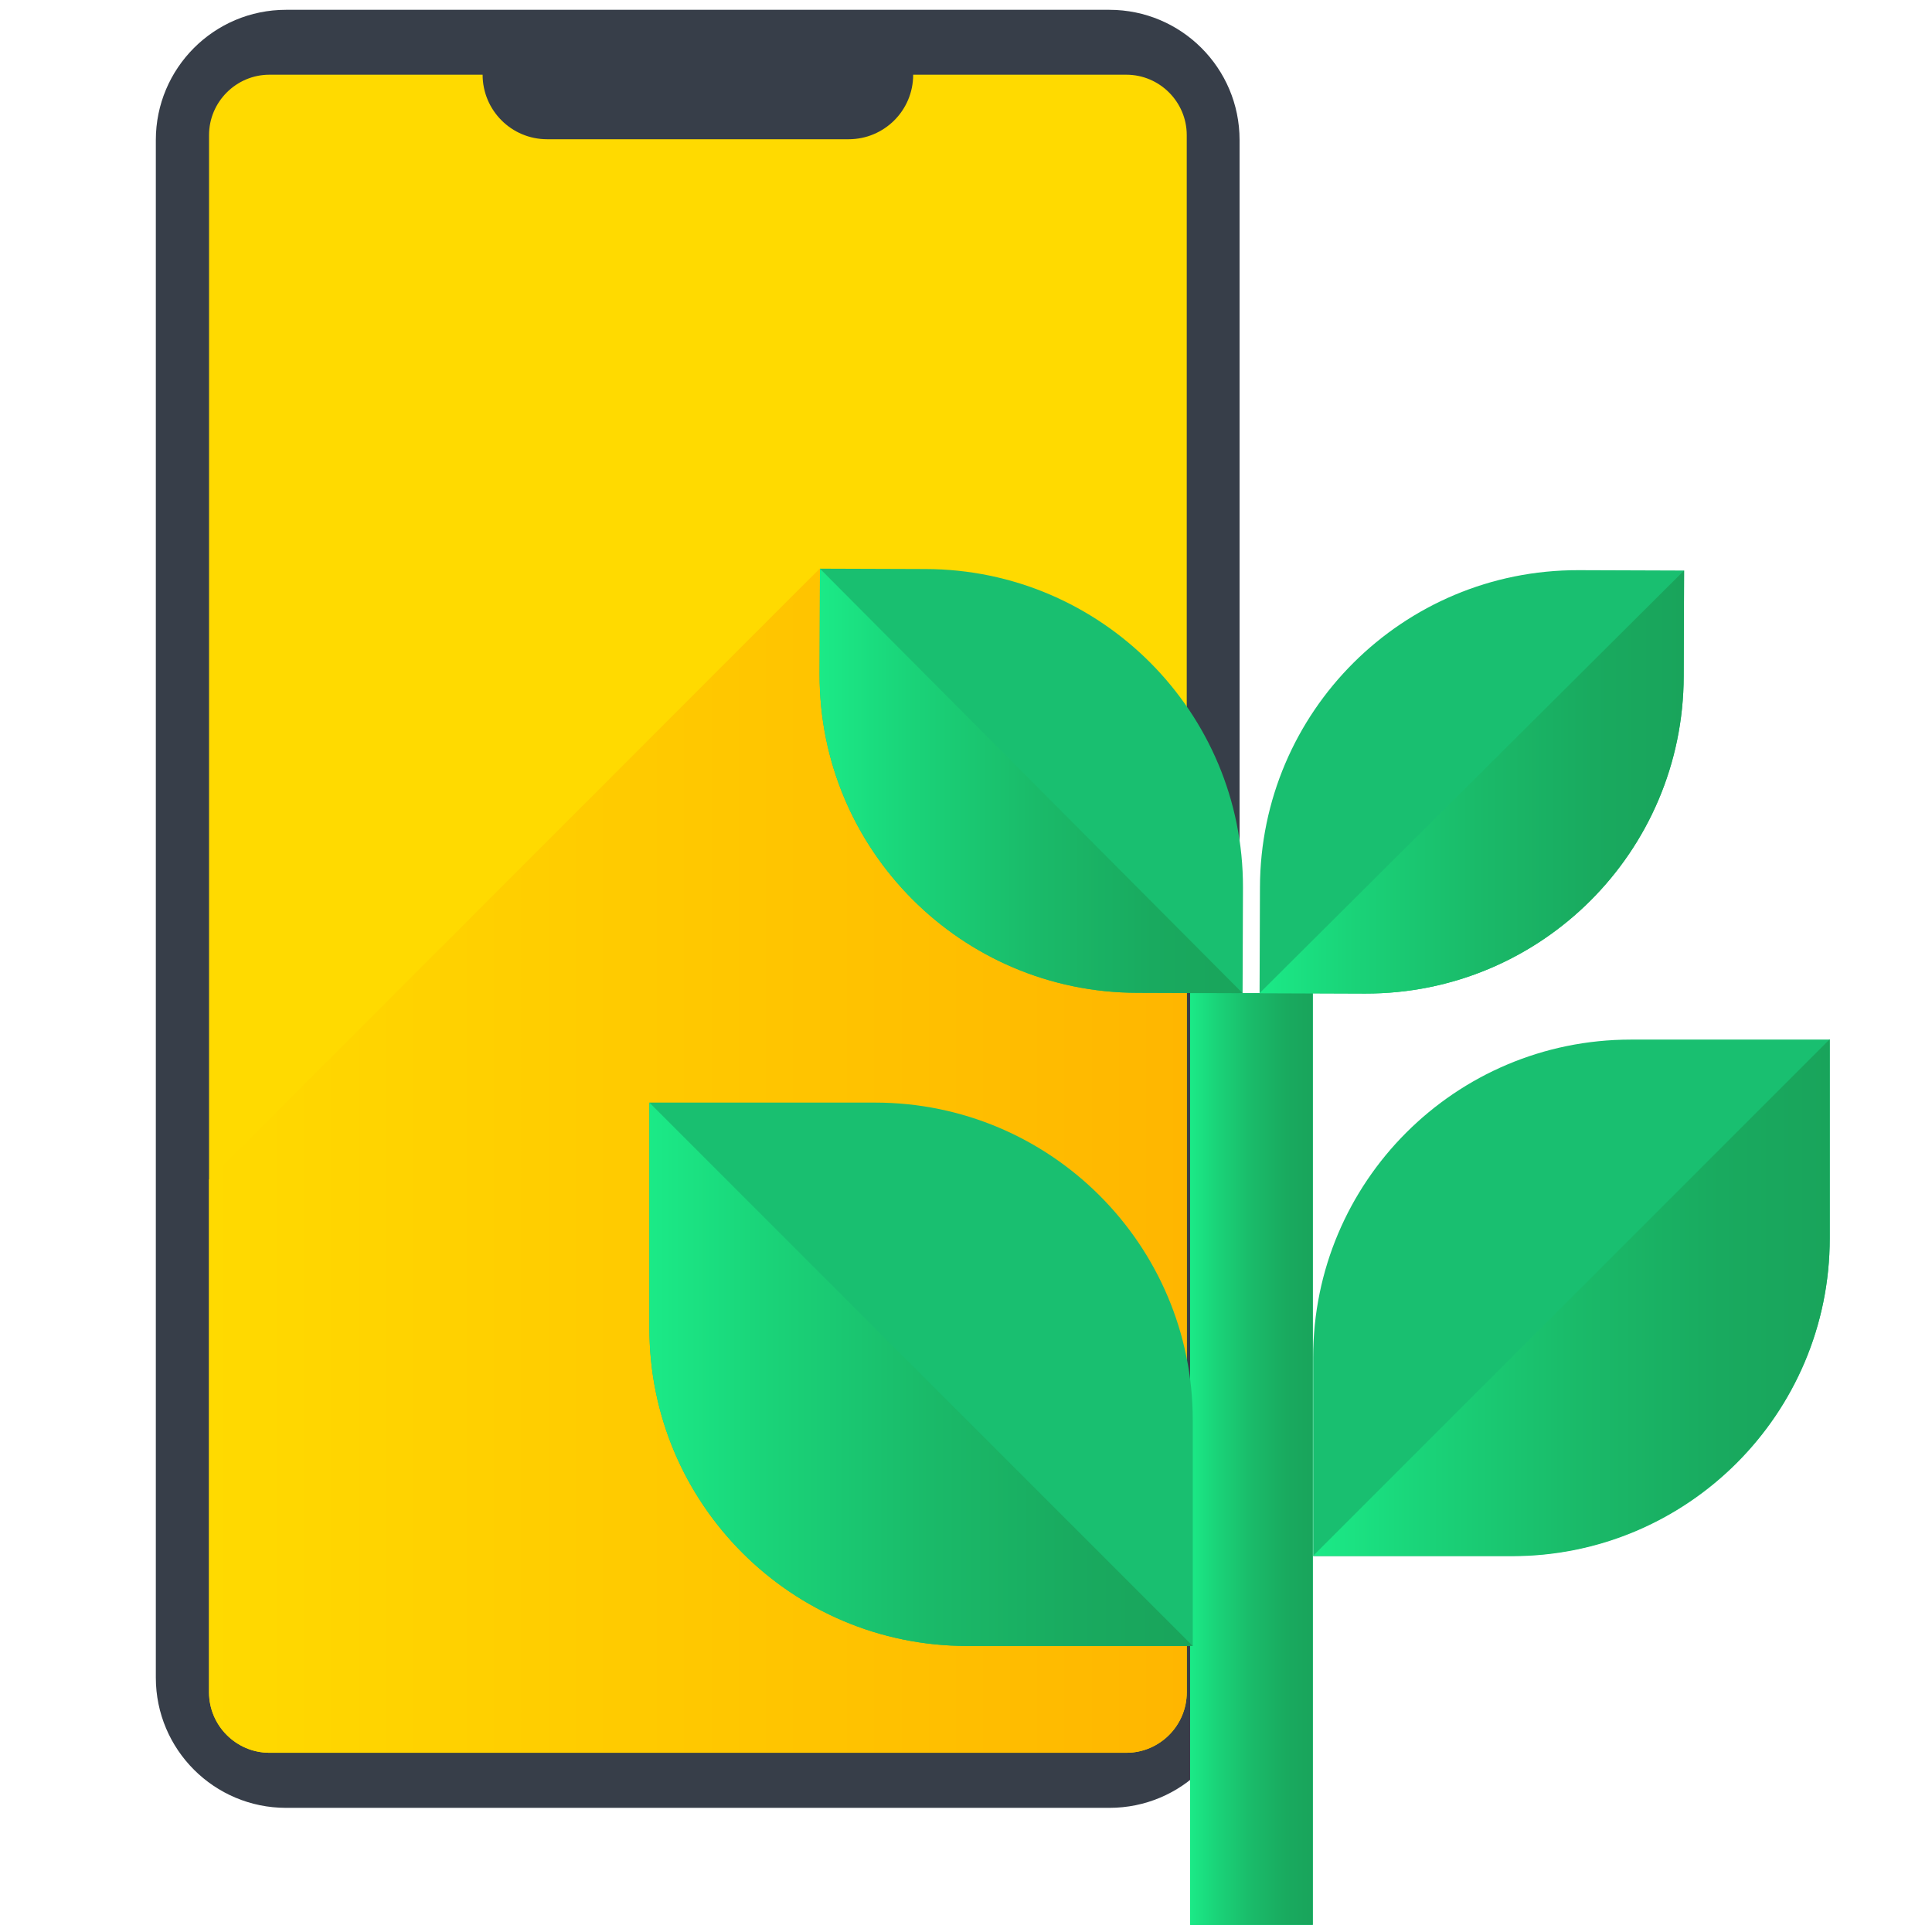
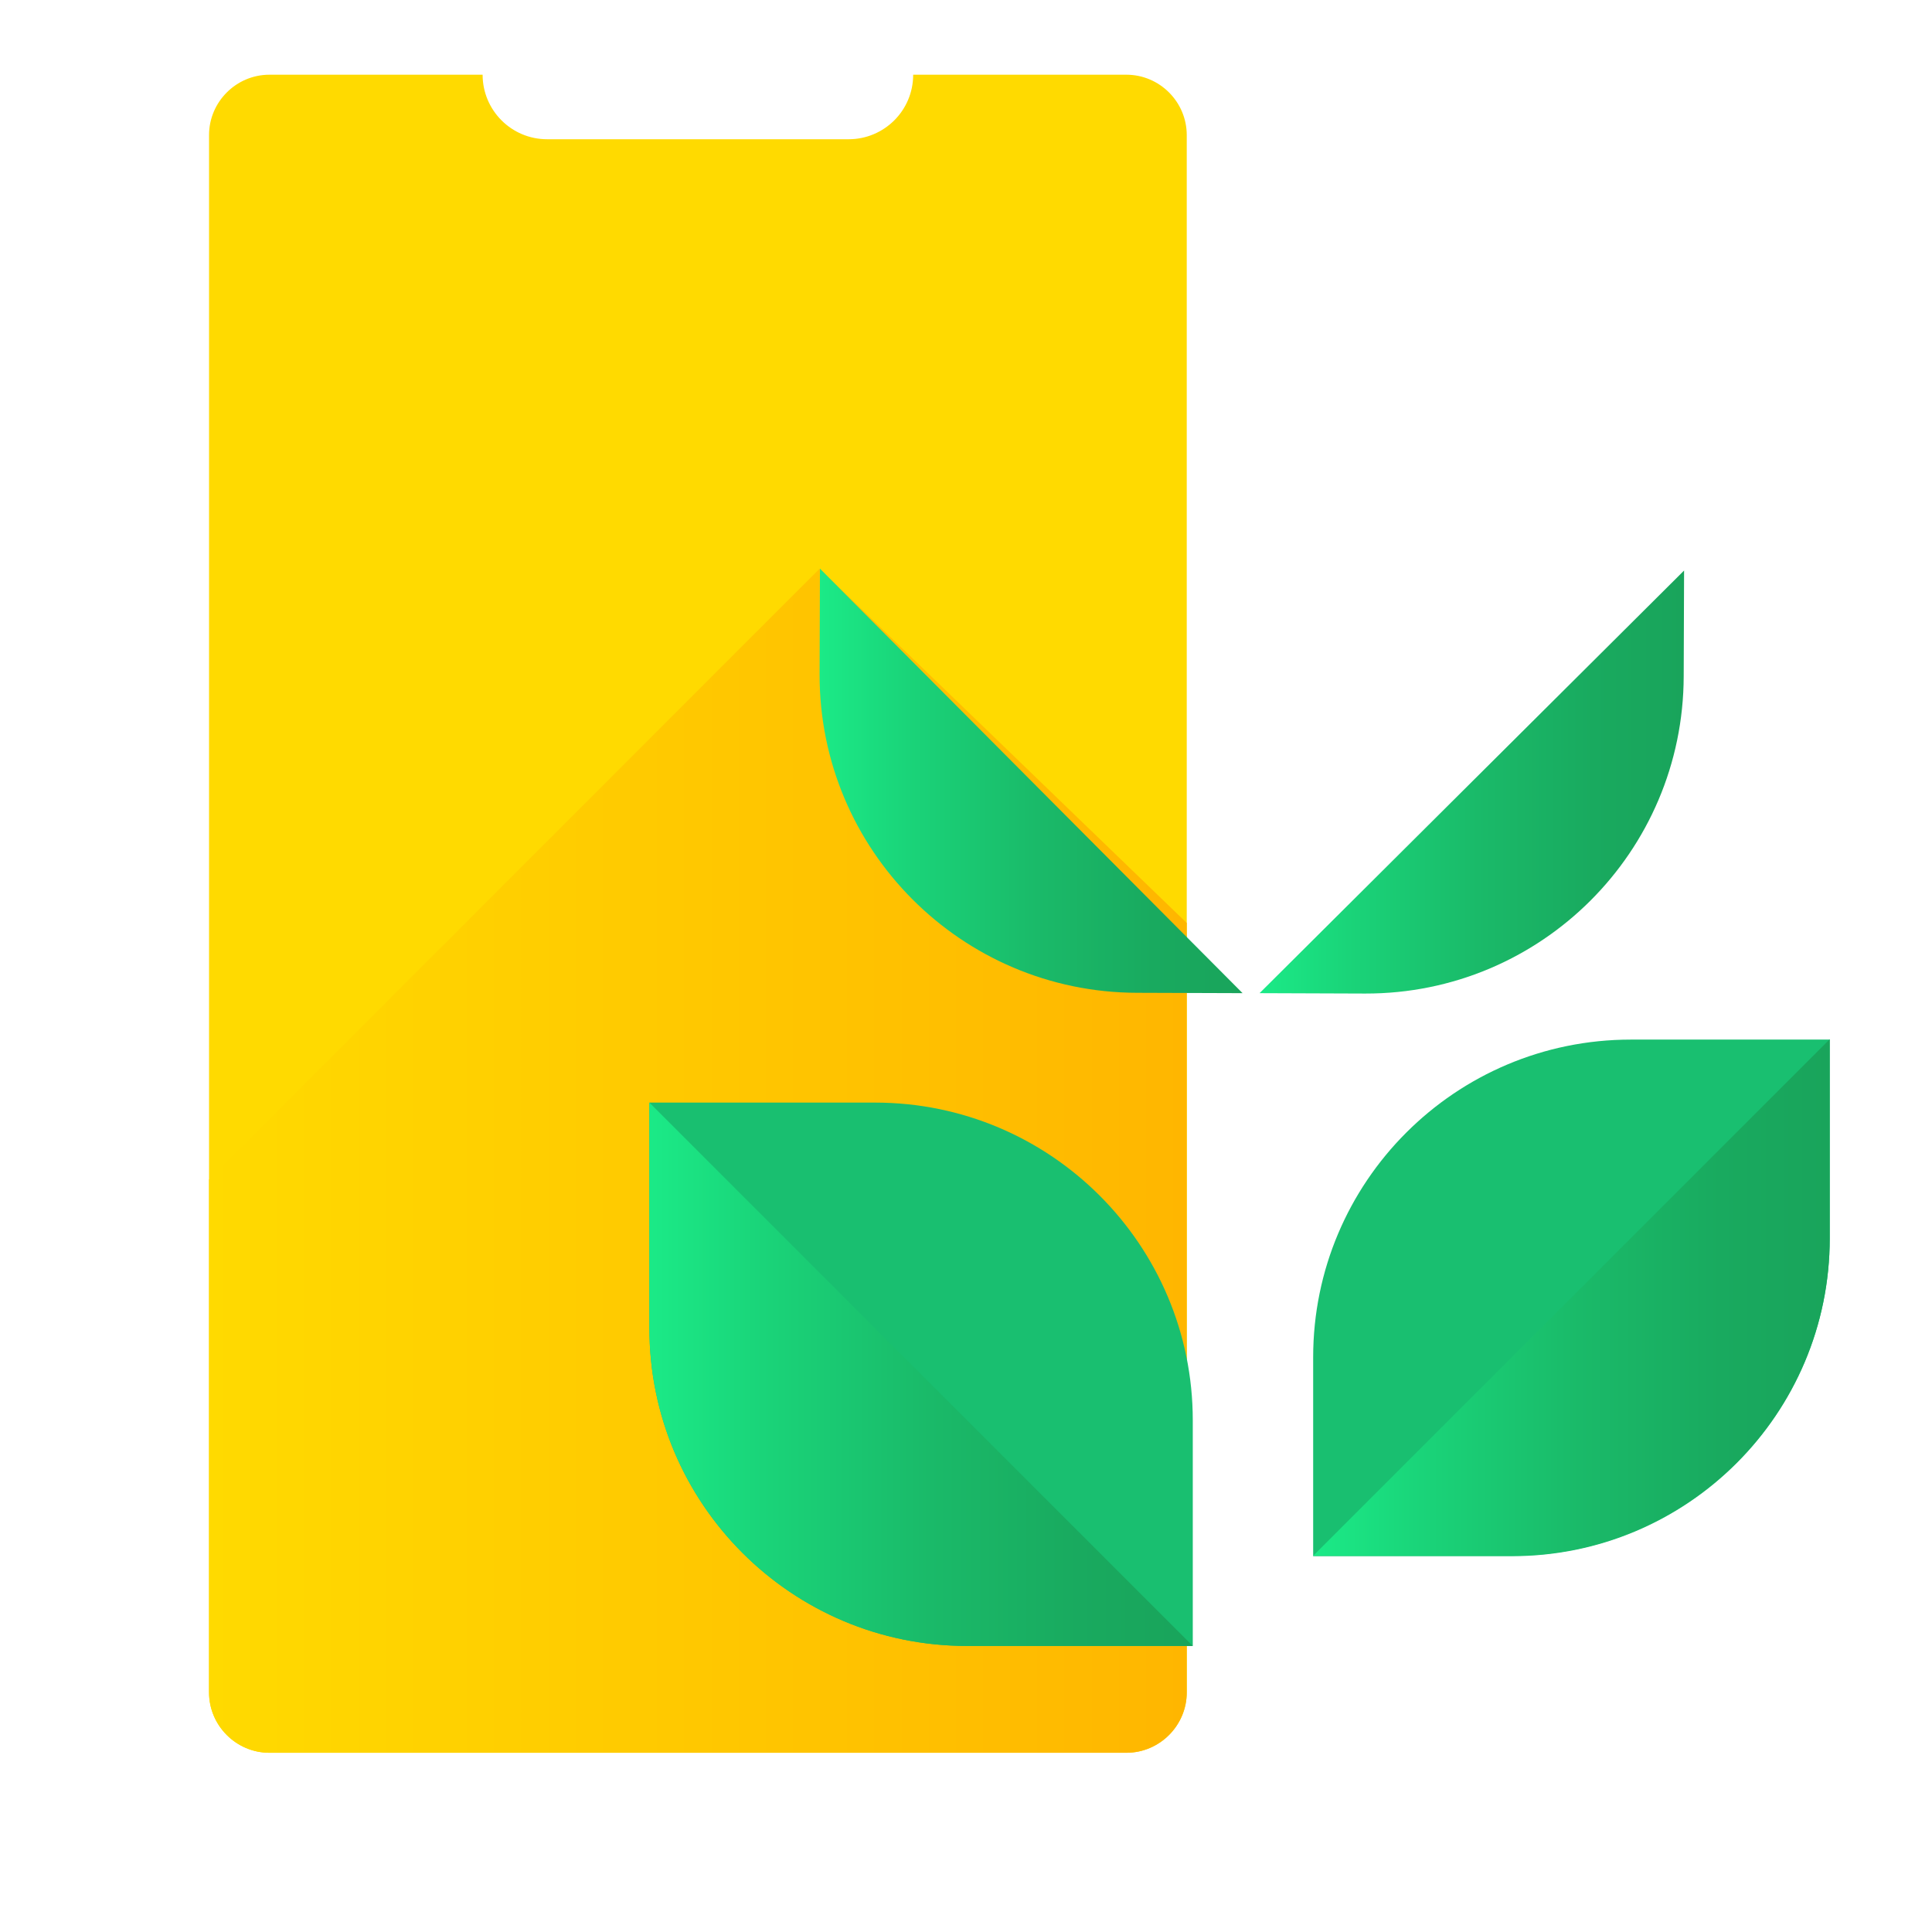
<svg xmlns="http://www.w3.org/2000/svg" width="100" height="100" viewBox="0 0 100 100" fill="none">
-   <path d="M57.422 93.574H14.805C11.094 93.574 8.066 90.566 8.066 86.836V7.246C8.066 3.535 11.074 0.508 14.805 0.508H57.422C61.133 0.508 64.16 3.516 64.16 7.246V86.856C64.16 90.566 61.152 93.574 57.422 93.574Z" fill="#373E49" />
  <path d="M47.266 3.867C47.266 5.723 45.762 7.207 43.926 7.207H28.32C26.465 7.207 24.98 5.703 24.98 3.867H13.945C12.227 3.867 10.82 5.273 10.82 6.992V87.598C10.82 89.316 12.227 90.723 13.945 90.723H58.301C60.02 90.723 61.426 89.316 61.426 87.598V6.992C61.426 5.273 60.02 3.867 58.301 3.867H47.266Z" fill="#FFDA00" />
  <path d="M42.422 29.434L10.82 61.055V87.598C10.82 89.316 12.227 90.723 13.945 90.723H58.301C60.02 90.723 61.426 89.316 61.426 87.598V47.773L42.422 29.434Z" fill="url(#paint0_linear_63_121)" />
-   <path d="M61.602 51.406H67.949V99.629H61.602V51.406Z" fill="#12D87E" />
-   <path d="M61.602 51.406H67.949V99.629H61.602V51.406Z" fill="url(#paint1_linear_63_121)" />
-   <path d="M64.316 51.406L58.848 51.387C49.766 51.367 42.402 43.984 42.422 34.902L42.441 29.434L47.91 29.453C56.992 29.473 64.355 36.855 64.336 45.938L64.316 51.406Z" fill="#19BF70" />
  <path d="M64.316 51.406L58.848 51.387C49.766 51.367 42.402 43.984 42.422 34.902L42.441 29.434L64.316 51.406Z" fill="url(#paint2_linear_63_121)" />
  <path d="M67.969 80.547V70.254C67.969 61.172 75.332 53.809 84.414 53.809H94.707V64.102C94.707 73.184 87.344 80.547 78.262 80.547H67.969Z" fill="#19BF70" />
  <path d="M94.707 53.789V64.082C94.707 73.164 87.344 80.527 78.262 80.527H67.969L94.707 53.789Z" fill="url(#paint3_linear_63_121)" />
-   <path d="M65.195 51.406L70.664 51.426C79.746 51.445 87.129 44.102 87.148 35L87.168 29.531L81.699 29.512C72.617 29.492 65.234 36.836 65.215 45.938L65.195 51.406Z" fill="#19BF70" />
  <path d="M65.195 51.406L70.664 51.426C79.746 51.445 87.129 44.102 87.148 35L87.168 29.531L65.195 51.406Z" fill="url(#paint4_linear_63_121)" />
  <path d="M61.738 85.195H50.059C40.977 85.195 33.613 77.832 33.613 68.75V57.07H45.293C54.375 57.07 61.738 64.434 61.738 73.516V85.195Z" fill="#19BF70" />
  <path d="M61.738 85.195H50.059C40.977 85.195 33.613 77.832 33.613 68.75V57.07L61.738 85.195Z" fill="url(#paint5_linear_63_121)" />
  <defs>
    <linearGradient id="paint0_linear_63_121" x1="10.815" y1="60.079" x2="61.419" y2="60.079" gradientUnits="userSpaceOnUse">
      <stop stop-color="#FFDA00" />
      <stop offset="1" stop-color="#FFB600" />
    </linearGradient>
    <linearGradient id="paint1_linear_63_121" x1="61.605" y1="75.517" x2="67.963" y2="75.517" gradientUnits="userSpaceOnUse">
      <stop stop-color="#1BEA87" />
      <stop offset="0.209" stop-color="#1AD479" />
      <stop offset="0.514" stop-color="#1ABA69" />
      <stop offset="0.787" stop-color="#19AA5F" />
      <stop offset="1" stop-color="#19A45B" />
    </linearGradient>
    <linearGradient id="paint2_linear_63_121" x1="42.419" y1="40.421" x2="64.309" y2="40.421" gradientUnits="userSpaceOnUse">
      <stop stop-color="#1BEA87" />
      <stop offset="0.209" stop-color="#1AD479" />
      <stop offset="0.514" stop-color="#1ABA69" />
      <stop offset="0.787" stop-color="#19AA5F" />
      <stop offset="1" stop-color="#19A45B" />
    </linearGradient>
    <linearGradient id="paint3_linear_63_121" x1="67.963" y1="67.168" x2="94.707" y2="67.168" gradientUnits="userSpaceOnUse">
      <stop stop-color="#1BEA87" />
      <stop offset="0.209" stop-color="#1AD479" />
      <stop offset="0.514" stop-color="#1ABA69" />
      <stop offset="0.787" stop-color="#19AA5F" />
      <stop offset="1" stop-color="#19A45B" />
    </linearGradient>
    <linearGradient id="paint4_linear_63_121" x1="65.186" y1="40.47" x2="87.149" y2="40.47" gradientUnits="userSpaceOnUse">
      <stop stop-color="#1BEA87" />
      <stop offset="0.209" stop-color="#1AD479" />
      <stop offset="0.514" stop-color="#1ABA69" />
      <stop offset="0.787" stop-color="#19AA5F" />
      <stop offset="1" stop-color="#19A45B" />
    </linearGradient>
    <linearGradient id="paint5_linear_63_121" x1="33.607" y1="71.136" x2="61.745" y2="71.136" gradientUnits="userSpaceOnUse">
      <stop stop-color="#1BEA87" />
      <stop offset="0.209" stop-color="#1AD479" />
      <stop offset="0.514" stop-color="#1ABA69" />
      <stop offset="0.787" stop-color="#19AA5F" />
      <stop offset="1" stop-color="#19A45B" />
    </linearGradient>
  </defs>
</svg>